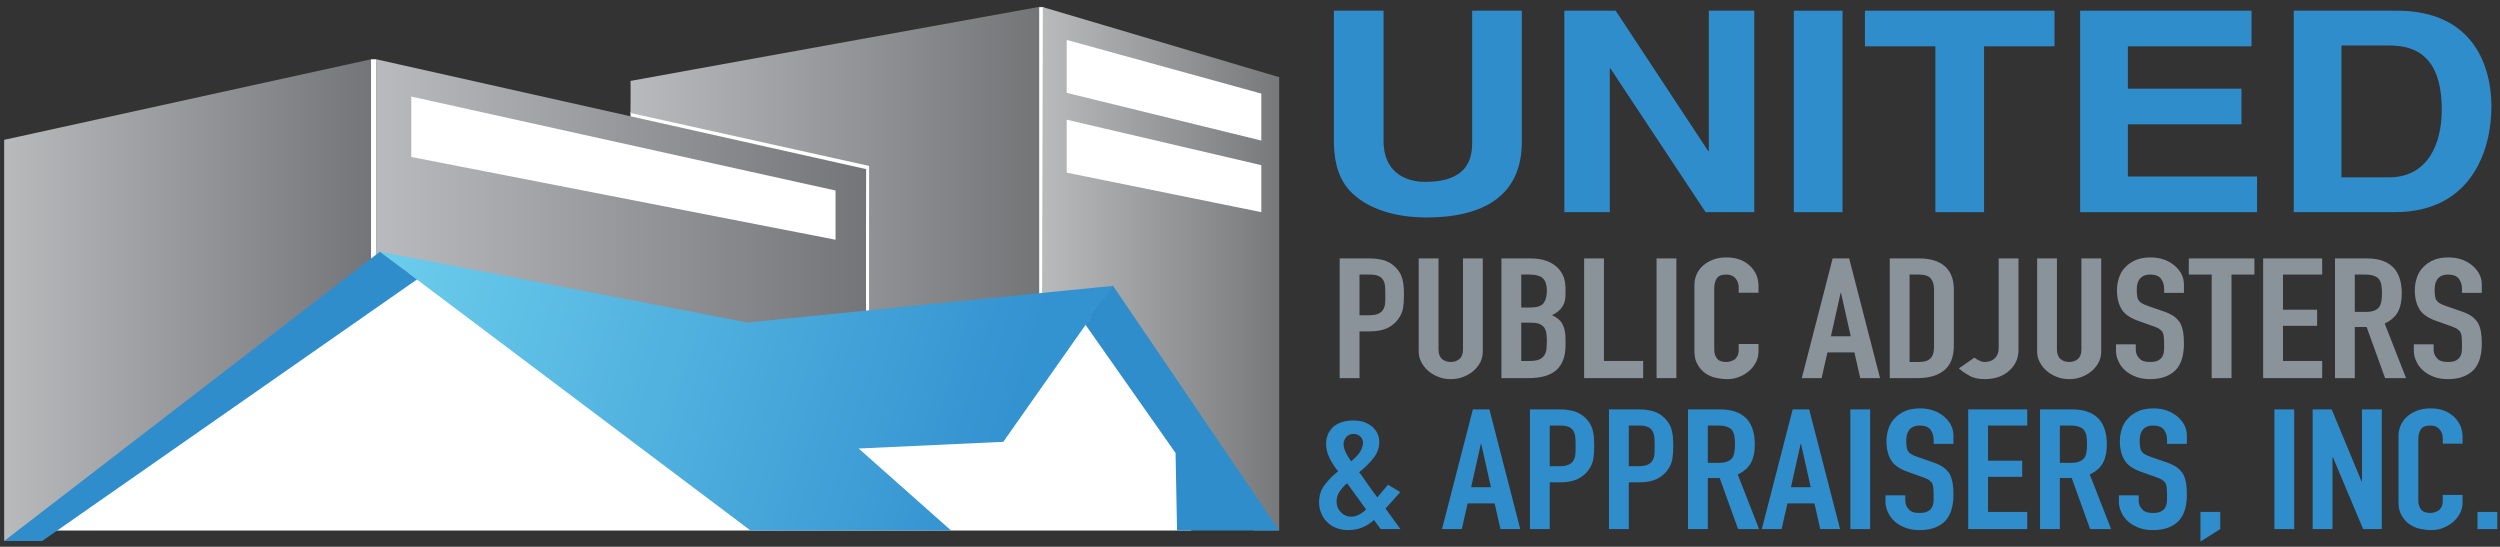
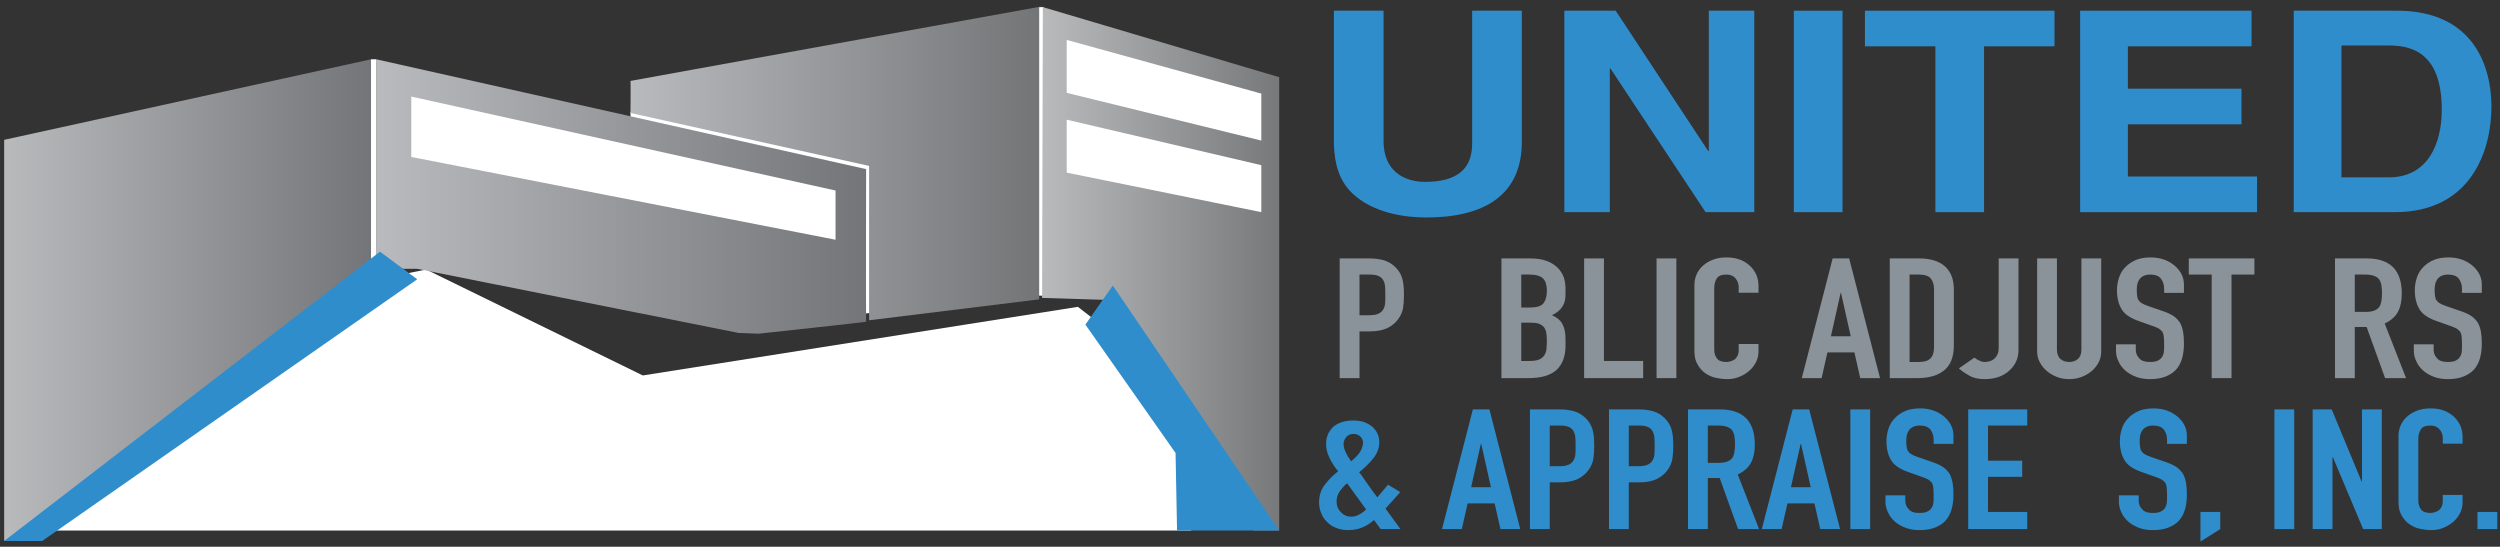
<svg xmlns="http://www.w3.org/2000/svg" width="100%" height="100%" viewBox="0 0 3745 819" version="1.1" xml:space="preserve" style="fill-rule:evenodd;clip-rule:evenodd;stroke-linejoin:round;stroke-miterlimit:2;">
  <rect x="0" y="0" width="3745" height="819" fill="#333333" stroke="none" />
  <g id="Buildings" transform="matrix(4.654,0,0,4.654,-22.801,7.1)">
    <path d="M388.32,169.24L20.88,169.24L127.44,88.12L142.08,85.24L211.8,119.32L351.84,97.24L359.28,103L387.84,141.16L388.32,169.24Z" style="fill:white;" />
    <path d="M207.84,34.6L207.84,36.28L282.48,53.8C282.48,53.8 282.662,99.285 282.72,99.4C282.778,99.515 285.36,99.16 285.36,99.16L285.36,51.16L209.04,33.64L207.84,34.6Z" style="fill:white;" />
    <path d="M339.12,0.76L340.8,0.76L340.8,93.64L338.88,93.64L339.12,0.76Z" style="fill:white;" />
    <path d="M340.32,0.52C340.32,0.52 207.762,24.512 207.84,24.52C207.918,24.528 207.84,34.84 207.84,34.84L284.64,51.88L284.64,101.56L339.384,94.834L339.384,0.822" style="fill:url(#_Linear1);" />
    <path d="M340.56,0.76L416.64,23.32L416.64,169.24L408.48,169.24L363.12,95.08L340.32,94.36L340.56,0.76Z" style="fill:url(#_Linear2);" />
    <path d="M283.68,102.04C283.579,101.948 283.68,52.913 283.68,52.913L126,17.56L126,85L139.2,85L242.64,105.641L249.12,105.88C249.12,105.88 283.781,102.132 283.68,102.04Z" style="fill:url(#_Linear3);" />
    <path d="M137.28,29.56L137.28,49L273.84,75.64L273.84,59.8L137.28,29.56Z" style="fill:white;" />
    <path d="M124.32,17.56L126,17.56L126,82.12L124.32,83.8L123.36,81.16L124.32,17.56Z" style="fill:white;" />
    <path d="M6.24,43.48L6.24,172.6L13.2,169.24L124.32,83.08L124.32,17.56L6.24,43.48Z" style="fill:url(#_Linear4);" />
    <path d="M348.24,11.32L348.24,28.36L410.88,43.72L410.88,28.6L348.24,11.32Z" style="fill:white;" />
    <path d="M348.24,37L348.24,54.04L410.88,66.76L410.88,51.64L348.24,37Z" style="fill:white;" />
    <path d="M18.48,172.6L6.24,172.6L127.2,79.48L139.2,88.36L18.48,172.6Z" style="fill:rgb(48,141,204);" />
-     <path d="M246.48,169.24L311.04,169.24L281.28,142.84L327.84,140.68C327.84,140.68 363.025,90.635 363.12,90.52C363.215,90.405 245.52,102.28 245.52,102.28L127.188,79.48L246.48,169.24Z" style="fill:url(#_Linear5);" />
    <path d="M383.76,169.24L416.64,169.24L363.096,90.376L354.255,102.955L383.28,144.28L383.76,169.24Z" style="fill:rgb(48,141,204);" />
  </g>
  <g id="Text">
    <g transform="matrix(43.151,0,0,43.151,1955.18,-739.756)">
      <g transform="matrix(6.741,0,0,5.836,0.24,35.511)">
        <path d="M0.353,-0L0.319,-0.054C0.299,-0.034 0.278,-0.019 0.257,-0.009C0.236,0.001 0.211,0.006 0.183,0.006C0.163,0.006 0.144,0.002 0.126,-0.006C0.108,-0.014 0.092,-0.025 0.079,-0.04C0.066,-0.054 0.055,-0.071 0.048,-0.092C0.04,-0.112 0.036,-0.134 0.036,-0.159C0.036,-0.198 0.045,-0.233 0.064,-0.262C0.083,-0.291 0.106,-0.319 0.134,-0.344C0.116,-0.369 0.101,-0.396 0.09,-0.423C0.078,-0.45 0.072,-0.478 0.072,-0.508C0.072,-0.527 0.075,-0.545 0.081,-0.562C0.087,-0.579 0.096,-0.593 0.107,-0.606C0.118,-0.618 0.133,-0.628 0.15,-0.635C0.167,-0.642 0.188,-0.646 0.211,-0.646C0.233,-0.646 0.252,-0.643 0.269,-0.636C0.286,-0.628 0.3,-0.619 0.311,-0.608C0.334,-0.583 0.346,-0.553 0.346,-0.517C0.346,-0.483 0.336,-0.451 0.315,-0.421C0.294,-0.391 0.27,-0.363 0.242,-0.338C0.249,-0.329 0.256,-0.318 0.263,-0.306C0.27,-0.294 0.277,-0.281 0.286,-0.268C0.303,-0.239 0.319,-0.213 0.336,-0.189L0.391,-0.264L0.454,-0.22L0.378,-0.122L0.455,-0L0.353,-0ZM0.126,-0.164C0.126,-0.139 0.133,-0.118 0.148,-0.101C0.162,-0.083 0.18,-0.074 0.202,-0.074C0.217,-0.074 0.232,-0.079 0.246,-0.089C0.26,-0.098 0.271,-0.108 0.278,-0.117L0.18,-0.273C0.165,-0.258 0.152,-0.241 0.142,-0.224C0.131,-0.206 0.126,-0.186 0.126,-0.164ZM0.162,-0.506C0.162,-0.491 0.166,-0.474 0.173,-0.457C0.18,-0.439 0.19,-0.421 0.201,-0.403C0.207,-0.409 0.214,-0.416 0.221,-0.424C0.228,-0.431 0.235,-0.44 0.241,-0.449C0.247,-0.458 0.252,-0.468 0.256,-0.48C0.26,-0.491 0.262,-0.502 0.262,-0.515C0.262,-0.528 0.258,-0.539 0.249,-0.55C0.24,-0.561 0.228,-0.566 0.213,-0.566C0.198,-0.566 0.185,-0.56 0.176,-0.548C0.167,-0.535 0.162,-0.521 0.162,-0.506Z" style="fill:rgb(48,141,204);fill-rule:nonzero;" />
      </g>
      <g transform="matrix(6.741,0,0,5.836,4.736,35.511)">
        <path d="M0.254,-0.249L0.204,-0.507L0.202,-0.507L0.152,-0.249L0.254,-0.249ZM0.002,-0L0.161,-0.712L0.246,-0.712L0.405,-0L0.303,-0L0.273,-0.153L0.134,-0.153L0.104,-0L0.002,-0Z" style="fill:rgb(48,141,204);fill-rule:nonzero;" />
      </g>
      <g transform="matrix(6.741,0,0,5.836,7.479,35.511)">
        <path d="M0.048,-0L0.048,-0.712L0.201,-0.712C0.229,-0.712 0.254,-0.708 0.275,-0.701C0.296,-0.694 0.316,-0.681 0.333,-0.662C0.35,-0.643 0.362,-0.622 0.369,-0.597C0.376,-0.572 0.379,-0.538 0.379,-0.495C0.379,-0.463 0.377,-0.436 0.374,-0.414C0.37,-0.392 0.362,-0.371 0.35,-0.352C0.336,-0.329 0.317,-0.311 0.294,-0.298C0.271,-0.285 0.24,-0.278 0.202,-0.278L0.15,-0.278L0.15,-0L0.048,-0ZM0.15,-0.616L0.15,-0.374L0.199,-0.374C0.22,-0.374 0.236,-0.377 0.247,-0.383C0.258,-0.389 0.267,-0.397 0.272,-0.408C0.277,-0.418 0.281,-0.43 0.282,-0.445C0.283,-0.46 0.283,-0.476 0.283,-0.494C0.283,-0.511 0.283,-0.527 0.282,-0.542C0.281,-0.557 0.278,-0.57 0.273,-0.581C0.268,-0.592 0.26,-0.601 0.249,-0.607C0.238,-0.613 0.223,-0.616 0.203,-0.616L0.15,-0.616Z" style="fill:rgb(48,141,204);fill-rule:nonzero;" />
      </g>
      <g transform="matrix(6.741,0,0,5.836,10.223,35.511)">
        <path d="M0.048,-0L0.048,-0.712L0.201,-0.712C0.229,-0.712 0.254,-0.708 0.275,-0.701C0.296,-0.694 0.316,-0.681 0.333,-0.662C0.35,-0.643 0.362,-0.622 0.369,-0.597C0.376,-0.572 0.379,-0.538 0.379,-0.495C0.379,-0.463 0.377,-0.436 0.374,-0.414C0.37,-0.392 0.362,-0.371 0.35,-0.352C0.336,-0.329 0.317,-0.311 0.294,-0.298C0.271,-0.285 0.24,-0.278 0.202,-0.278L0.15,-0.278L0.15,-0L0.048,-0ZM0.15,-0.616L0.15,-0.374L0.199,-0.374C0.22,-0.374 0.236,-0.377 0.247,-0.383C0.258,-0.389 0.267,-0.397 0.272,-0.408C0.277,-0.418 0.281,-0.43 0.282,-0.445C0.283,-0.46 0.283,-0.476 0.283,-0.494C0.283,-0.511 0.283,-0.527 0.282,-0.542C0.281,-0.557 0.278,-0.57 0.273,-0.581C0.268,-0.592 0.26,-0.601 0.249,-0.607C0.238,-0.613 0.223,-0.616 0.203,-0.616L0.15,-0.616Z" style="fill:rgb(48,141,204);fill-rule:nonzero;" />
      </g>
      <g transform="matrix(6.741,0,0,5.836,12.966,35.511)">
        <path d="M0.15,-0.616L0.15,-0.394L0.208,-0.394C0.226,-0.394 0.24,-0.397 0.251,-0.402C0.262,-0.407 0.27,-0.414 0.276,-0.423C0.281,-0.432 0.285,-0.444 0.287,-0.458C0.289,-0.471 0.29,-0.487 0.29,-0.505C0.29,-0.523 0.289,-0.539 0.287,-0.553C0.285,-0.566 0.281,-0.578 0.275,-0.588C0.262,-0.607 0.238,-0.616 0.203,-0.616L0.15,-0.616ZM0.048,-0L0.048,-0.712L0.212,-0.712C0.332,-0.712 0.392,-0.642 0.392,-0.503C0.392,-0.461 0.386,-0.425 0.373,-0.396C0.36,-0.367 0.337,-0.343 0.304,-0.325L0.414,-0L0.306,-0L0.211,-0.304L0.15,-0.304L0.15,-0L0.048,-0Z" style="fill:rgb(48,141,204);fill-rule:nonzero;" />
      </g>
      <g transform="matrix(6.741,0,0,5.836,15.838,35.511)">
        <path d="M0.254,-0.249L0.204,-0.507L0.202,-0.507L0.152,-0.249L0.254,-0.249ZM0.002,-0L0.161,-0.712L0.246,-0.712L0.405,-0L0.303,-0L0.273,-0.153L0.134,-0.153L0.104,-0L0.002,-0Z" style="fill:rgb(48,141,204);fill-rule:nonzero;" />
      </g>
      <g transform="matrix(6.741,0,0,5.836,18.581,35.511)">
        <rect x="0.051" y="-0.712" width="0.102" height="0.712" style="fill:rgb(48,141,204);" />
      </g>
      <g transform="matrix(6.741,0,0,5.836,19.956,35.511)">
        <path d="M0.378,-0.507L0.276,-0.507L0.276,-0.53C0.276,-0.553 0.271,-0.574 0.26,-0.591C0.249,-0.608 0.23,-0.616 0.204,-0.616C0.19,-0.616 0.179,-0.613 0.17,-0.608C0.161,-0.603 0.154,-0.596 0.149,-0.588C0.144,-0.579 0.14,-0.57 0.138,-0.559C0.136,-0.548 0.135,-0.536 0.135,-0.524C0.135,-0.51 0.136,-0.498 0.137,-0.489C0.138,-0.48 0.14,-0.471 0.144,-0.464C0.148,-0.457 0.154,-0.45 0.162,-0.445C0.169,-0.44 0.18,-0.434 0.193,-0.429L0.271,-0.398C0.294,-0.389 0.312,-0.379 0.326,-0.368C0.34,-0.356 0.351,-0.342 0.359,-0.327C0.366,-0.311 0.371,-0.293 0.374,-0.273C0.377,-0.252 0.378,-0.229 0.378,-0.203C0.378,-0.173 0.375,-0.145 0.369,-0.12C0.363,-0.094 0.353,-0.072 0.34,-0.054C0.326,-0.035 0.308,-0.021 0.285,-0.01C0.262,0.001 0.235,0.006 0.202,0.006C0.177,0.006 0.154,0.002 0.133,-0.007C0.112,-0.016 0.093,-0.028 0.078,-0.043C0.063,-0.058 0.05,-0.076 0.042,-0.097C0.033,-0.117 0.028,-0.139 0.028,-0.163L0.028,-0.201L0.13,-0.201L0.13,-0.169C0.13,-0.15 0.135,-0.134 0.147,-0.119C0.158,-0.103 0.176,-0.096 0.202,-0.096C0.219,-0.096 0.233,-0.098 0.243,-0.104C0.252,-0.109 0.26,-0.116 0.265,-0.125C0.27,-0.134 0.274,-0.146 0.275,-0.159C0.276,-0.171 0.276,-0.186 0.276,-0.202C0.276,-0.221 0.275,-0.236 0.274,-0.248C0.273,-0.26 0.27,-0.27 0.266,-0.277C0.261,-0.284 0.255,-0.29 0.248,-0.295C0.24,-0.3 0.23,-0.305 0.217,-0.31L0.144,-0.34C0.1,-0.358 0.07,-0.382 0.056,-0.412C0.041,-0.441 0.033,-0.478 0.033,-0.523C0.033,-0.55 0.037,-0.575 0.044,-0.599C0.051,-0.623 0.062,-0.644 0.077,-0.661C0.091,-0.678 0.109,-0.692 0.131,-0.703C0.152,-0.713 0.178,-0.718 0.208,-0.718C0.233,-0.718 0.257,-0.713 0.278,-0.704C0.299,-0.695 0.317,-0.682 0.332,-0.667C0.363,-0.635 0.378,-0.598 0.378,-0.557L0.378,-0.507Z" style="fill:rgb(48,141,204);fill-rule:nonzero;" />
      </g>
      <g transform="matrix(6.741,0,0,5.836,22.693,35.511)">
        <path d="M0.048,-0L0.048,-0.712L0.352,-0.712L0.352,-0.616L0.15,-0.616L0.15,-0.407L0.326,-0.407L0.326,-0.311L0.15,-0.311L0.15,-0.102L0.352,-0.102L0.352,-0L0.048,-0Z" style="fill:rgb(48,141,204);fill-rule:nonzero;" />
      </g>
      <g transform="matrix(6.741,0,0,5.836,25.187,35.511)">
-         <path d="M0.15,-0.616L0.15,-0.394L0.208,-0.394C0.226,-0.394 0.24,-0.397 0.251,-0.402C0.262,-0.407 0.27,-0.414 0.276,-0.423C0.281,-0.432 0.285,-0.444 0.287,-0.458C0.289,-0.471 0.29,-0.487 0.29,-0.505C0.29,-0.523 0.289,-0.539 0.287,-0.553C0.285,-0.566 0.281,-0.578 0.275,-0.588C0.262,-0.607 0.238,-0.616 0.203,-0.616L0.15,-0.616ZM0.048,-0L0.048,-0.712L0.212,-0.712C0.332,-0.712 0.392,-0.642 0.392,-0.503C0.392,-0.461 0.386,-0.425 0.373,-0.396C0.36,-0.367 0.337,-0.343 0.304,-0.325L0.414,-0L0.306,-0L0.211,-0.304L0.15,-0.304L0.15,-0L0.048,-0Z" style="fill:rgb(48,141,204);fill-rule:nonzero;" />
-       </g>
+         </g>
      <g transform="matrix(6.741,0,0,5.836,28.059,35.511)">
        <path d="M0.378,-0.507L0.276,-0.507L0.276,-0.53C0.276,-0.553 0.271,-0.574 0.26,-0.591C0.249,-0.608 0.23,-0.616 0.204,-0.616C0.19,-0.616 0.179,-0.613 0.17,-0.608C0.161,-0.603 0.154,-0.596 0.149,-0.588C0.144,-0.579 0.14,-0.57 0.138,-0.559C0.136,-0.548 0.135,-0.536 0.135,-0.524C0.135,-0.51 0.136,-0.498 0.137,-0.489C0.138,-0.48 0.14,-0.471 0.144,-0.464C0.148,-0.457 0.154,-0.45 0.162,-0.445C0.169,-0.44 0.18,-0.434 0.193,-0.429L0.271,-0.398C0.294,-0.389 0.312,-0.379 0.326,-0.368C0.34,-0.356 0.351,-0.342 0.359,-0.327C0.366,-0.311 0.371,-0.293 0.374,-0.273C0.377,-0.252 0.378,-0.229 0.378,-0.203C0.378,-0.173 0.375,-0.145 0.369,-0.12C0.363,-0.094 0.353,-0.072 0.34,-0.054C0.326,-0.035 0.308,-0.021 0.285,-0.01C0.262,0.001 0.235,0.006 0.202,0.006C0.177,0.006 0.154,0.002 0.133,-0.007C0.112,-0.016 0.093,-0.028 0.078,-0.043C0.063,-0.058 0.05,-0.076 0.042,-0.097C0.033,-0.117 0.028,-0.139 0.028,-0.163L0.028,-0.201L0.13,-0.201L0.13,-0.169C0.13,-0.15 0.135,-0.134 0.147,-0.119C0.158,-0.103 0.176,-0.096 0.202,-0.096C0.219,-0.096 0.233,-0.098 0.243,-0.104C0.252,-0.109 0.26,-0.116 0.265,-0.125C0.27,-0.134 0.274,-0.146 0.275,-0.159C0.276,-0.171 0.276,-0.186 0.276,-0.202C0.276,-0.221 0.275,-0.236 0.274,-0.248C0.273,-0.26 0.27,-0.27 0.266,-0.277C0.261,-0.284 0.255,-0.29 0.248,-0.295C0.24,-0.3 0.23,-0.305 0.217,-0.31L0.144,-0.34C0.1,-0.358 0.07,-0.382 0.056,-0.412C0.041,-0.441 0.033,-0.478 0.033,-0.523C0.033,-0.55 0.037,-0.575 0.044,-0.599C0.051,-0.623 0.062,-0.644 0.077,-0.661C0.091,-0.678 0.109,-0.692 0.131,-0.703C0.152,-0.713 0.178,-0.718 0.208,-0.718C0.233,-0.718 0.257,-0.713 0.278,-0.704C0.299,-0.695 0.317,-0.682 0.332,-0.667C0.363,-0.635 0.378,-0.598 0.378,-0.557L0.378,-0.507Z" style="fill:rgb(48,141,204);fill-rule:nonzero;" />
      </g>
      <g transform="matrix(6.741,0,0,5.836,30.796,35.511)">
        <path d="M0.042,0.074L0.042,-0.102L0.144,-0.102L0.144,-0L0.042,0.074Z" style="fill:rgb(48,141,204);fill-rule:nonzero;" />
      </g>
      <g transform="matrix(6.741,0,0,5.836,33.303,35.511)">
        <rect x="0.051" y="-0.712" width="0.102" height="0.712" style="fill:rgb(48,141,204);" />
      </g>
      <g transform="matrix(6.741,0,0,5.836,34.678,35.511)">
        <path d="M0.044,-0L0.044,-0.712L0.142,-0.712L0.296,-0.283L0.298,-0.283L0.298,-0.712L0.4,-0.712L0.4,-0L0.304,-0L0.148,-0.428L0.146,-0.428L0.146,-0L0.044,-0Z" style="fill:rgb(48,141,204);fill-rule:nonzero;" />
      </g>
      <g transform="matrix(6.741,0,0,5.836,37.671,35.511)">
        <path d="M0.372,-0.203L0.372,-0.159C0.372,-0.137 0.368,-0.116 0.36,-0.097C0.351,-0.077 0.34,-0.059 0.325,-0.044C0.31,-0.029 0.293,-0.017 0.274,-0.008C0.254,0.002 0.233,0.006 0.21,0.006C0.191,0.006 0.171,0.003 0.151,-0.002C0.131,-0.007 0.113,-0.017 0.097,-0.03C0.081,-0.043 0.068,-0.061 0.058,-0.082C0.047,-0.102 0.042,-0.129 0.042,-0.162L0.042,-0.554C0.042,-0.577 0.046,-0.599 0.054,-0.619C0.062,-0.639 0.073,-0.656 0.088,-0.671C0.103,-0.686 0.12,-0.697 0.141,-0.706C0.161,-0.714 0.183,-0.718 0.208,-0.718C0.256,-0.718 0.295,-0.702 0.325,-0.671C0.34,-0.656 0.351,-0.638 0.36,-0.617C0.368,-0.596 0.372,-0.573 0.372,-0.548L0.372,-0.508L0.27,-0.508L0.27,-0.542C0.27,-0.562 0.264,-0.579 0.253,-0.594C0.242,-0.609 0.226,-0.616 0.207,-0.616C0.182,-0.616 0.165,-0.608 0.157,-0.593C0.148,-0.577 0.144,-0.557 0.144,-0.533L0.144,-0.169C0.144,-0.148 0.149,-0.131 0.158,-0.117C0.167,-0.103 0.183,-0.096 0.206,-0.096C0.213,-0.096 0.22,-0.097 0.228,-0.1C0.235,-0.102 0.242,-0.106 0.249,-0.111C0.255,-0.116 0.26,-0.124 0.264,-0.133C0.268,-0.142 0.27,-0.154 0.27,-0.168L0.27,-0.203L0.372,-0.203Z" style="fill:rgb(48,141,204);fill-rule:nonzero;" />
      </g>
      <g transform="matrix(6.741,0,0,5.836,40.414,35.511)">
        <rect x="0.042" y="-0.102" width="0.102" height="0.102" style="fill:rgb(48,141,204);" />
      </g>
    </g>
    <g transform="matrix(43.151,0,0,43.151,1955.18,-734.756)">
      <g transform="matrix(6.741,0,0,5.836,0.874,30.154)">
        <path d="M0.048,-0L0.048,-0.712L0.201,-0.712C0.229,-0.712 0.254,-0.708 0.275,-0.701C0.296,-0.694 0.316,-0.681 0.333,-0.662C0.35,-0.643 0.362,-0.622 0.369,-0.597C0.376,-0.572 0.379,-0.538 0.379,-0.495C0.379,-0.463 0.377,-0.436 0.374,-0.414C0.37,-0.392 0.362,-0.371 0.35,-0.352C0.336,-0.329 0.317,-0.311 0.294,-0.298C0.271,-0.285 0.24,-0.278 0.202,-0.278L0.15,-0.278L0.15,-0L0.048,-0ZM0.15,-0.616L0.15,-0.374L0.199,-0.374C0.22,-0.374 0.236,-0.377 0.247,-0.383C0.258,-0.389 0.267,-0.397 0.272,-0.408C0.277,-0.418 0.281,-0.43 0.282,-0.445C0.283,-0.46 0.283,-0.476 0.283,-0.494C0.283,-0.511 0.283,-0.527 0.282,-0.542C0.281,-0.557 0.278,-0.57 0.273,-0.581C0.268,-0.592 0.26,-0.601 0.249,-0.607C0.238,-0.613 0.223,-0.616 0.203,-0.616L0.15,-0.616Z" style="fill:rgb(138,147,153);fill-rule:nonzero;" />
      </g>
      <g transform="matrix(6.741,0,0,5.836,3.617,30.154)">
-         <path d="M0.378,-0.712L0.378,-0.16C0.378,-0.137 0.374,-0.115 0.366,-0.096C0.357,-0.076 0.345,-0.058 0.33,-0.043C0.315,-0.028 0.297,-0.016 0.277,-0.007C0.257,0.002 0.236,0.006 0.213,0.006C0.19,0.006 0.169,0.002 0.15,-0.007C0.13,-0.016 0.112,-0.028 0.097,-0.043C0.082,-0.058 0.07,-0.076 0.061,-0.096C0.052,-0.115 0.048,-0.137 0.048,-0.16L0.048,-0.712L0.15,-0.712L0.15,-0.17C0.15,-0.145 0.156,-0.126 0.168,-0.114C0.18,-0.102 0.195,-0.096 0.213,-0.096C0.231,-0.096 0.246,-0.102 0.258,-0.114C0.27,-0.126 0.276,-0.145 0.276,-0.17L0.276,-0.712L0.378,-0.712Z" style="fill:rgb(138,147,153);fill-rule:nonzero;" />
-       </g>
+         </g>
      <g transform="matrix(6.741,0,0,5.836,6.489,30.154)">
        <path d="M0.048,-0L0.048,-0.712L0.197,-0.712C0.23,-0.712 0.258,-0.707 0.281,-0.697C0.304,-0.687 0.322,-0.674 0.337,-0.657C0.352,-0.64 0.362,-0.621 0.369,-0.6C0.375,-0.578 0.378,-0.555 0.378,-0.532L0.378,-0.506C0.378,-0.487 0.377,-0.47 0.374,-0.457C0.371,-0.444 0.366,-0.432 0.36,-0.422C0.349,-0.403 0.331,-0.387 0.308,-0.374C0.332,-0.363 0.35,-0.346 0.361,-0.324C0.372,-0.302 0.378,-0.272 0.378,-0.234L0.378,-0.194C0.378,-0.131 0.363,-0.083 0.333,-0.05C0.302,-0.017 0.254,-0 0.187,-0L0.048,-0ZM0.15,-0.33L0.15,-0.102L0.194,-0.102C0.215,-0.102 0.231,-0.105 0.243,-0.111C0.254,-0.117 0.263,-0.125 0.269,-0.136C0.275,-0.147 0.279,-0.159 0.28,-0.174C0.281,-0.189 0.282,-0.205 0.282,-0.222C0.282,-0.24 0.281,-0.256 0.279,-0.269C0.277,-0.282 0.273,-0.294 0.267,-0.303C0.26,-0.312 0.251,-0.319 0.24,-0.324C0.229,-0.328 0.214,-0.33 0.195,-0.33L0.15,-0.33ZM0.15,-0.616L0.15,-0.42L0.196,-0.42C0.23,-0.42 0.253,-0.428 0.265,-0.446C0.276,-0.463 0.282,-0.487 0.282,-0.52C0.282,-0.552 0.276,-0.576 0.263,-0.592C0.249,-0.608 0.226,-0.616 0.192,-0.616L0.15,-0.616Z" style="fill:rgb(138,147,153);fill-rule:nonzero;" />
      </g>
      <g transform="matrix(6.741,0,0,5.836,9.36,30.154)">
        <path d="M0.048,-0L0.048,-0.712L0.15,-0.712L0.15,-0.102L0.352,-0.102L0.352,-0L0.048,-0Z" style="fill:rgb(138,147,153);fill-rule:nonzero;" />
      </g>
      <g transform="matrix(6.741,0,0,5.836,11.854,30.154)">
        <rect x="0.051" y="-0.712" width="0.102" height="0.712" style="fill:rgb(138,147,153);" />
      </g>
      <g transform="matrix(6.741,0,0,5.836,13.229,30.154)">
        <path d="M0.372,-0.203L0.372,-0.159C0.372,-0.137 0.368,-0.116 0.36,-0.097C0.351,-0.077 0.34,-0.059 0.325,-0.044C0.31,-0.029 0.293,-0.017 0.274,-0.008C0.254,0.002 0.233,0.006 0.21,0.006C0.191,0.006 0.171,0.003 0.151,-0.002C0.131,-0.007 0.113,-0.017 0.097,-0.03C0.081,-0.043 0.068,-0.061 0.058,-0.082C0.047,-0.102 0.042,-0.129 0.042,-0.162L0.042,-0.554C0.042,-0.577 0.046,-0.599 0.054,-0.619C0.062,-0.639 0.073,-0.656 0.088,-0.671C0.103,-0.686 0.12,-0.697 0.141,-0.706C0.161,-0.714 0.183,-0.718 0.208,-0.718C0.256,-0.718 0.295,-0.702 0.325,-0.671C0.34,-0.656 0.351,-0.638 0.36,-0.617C0.368,-0.596 0.372,-0.573 0.372,-0.548L0.372,-0.508L0.27,-0.508L0.27,-0.542C0.27,-0.562 0.264,-0.579 0.253,-0.594C0.242,-0.609 0.226,-0.616 0.207,-0.616C0.182,-0.616 0.165,-0.608 0.157,-0.593C0.148,-0.577 0.144,-0.557 0.144,-0.533L0.144,-0.169C0.144,-0.148 0.149,-0.131 0.158,-0.117C0.167,-0.103 0.183,-0.096 0.206,-0.096C0.213,-0.096 0.22,-0.097 0.228,-0.1C0.235,-0.102 0.242,-0.106 0.249,-0.111C0.255,-0.116 0.26,-0.124 0.264,-0.133C0.268,-0.142 0.27,-0.154 0.27,-0.168L0.27,-0.203L0.372,-0.203Z" style="fill:rgb(138,147,153);fill-rule:nonzero;" />
      </g>
      <g transform="matrix(6.741,0,0,5.836,17.226,30.154)">
        <path d="M0.254,-0.249L0.204,-0.507L0.202,-0.507L0.152,-0.249L0.254,-0.249ZM0.002,-0L0.161,-0.712L0.246,-0.712L0.405,-0L0.303,-0L0.273,-0.153L0.134,-0.153L0.104,-0L0.002,-0Z" style="fill:rgb(138,147,153);fill-rule:nonzero;" />
      </g>
      <g transform="matrix(6.741,0,0,5.836,19.97,30.154)">
        <path d="M0.048,-0L0.048,-0.712L0.199,-0.712C0.258,-0.712 0.302,-0.696 0.333,-0.664C0.363,-0.632 0.378,-0.587 0.378,-0.528L0.378,-0.195C0.378,-0.128 0.362,-0.079 0.33,-0.048C0.297,-0.016 0.251,-0 0.19,-0L0.048,-0ZM0.15,-0.616L0.15,-0.096L0.197,-0.096C0.226,-0.096 0.246,-0.103 0.258,-0.118C0.27,-0.132 0.276,-0.154 0.276,-0.185L0.276,-0.528C0.276,-0.556 0.27,-0.578 0.259,-0.593C0.248,-0.608 0.227,-0.616 0.197,-0.616L0.15,-0.616Z" style="fill:rgb(138,147,153);fill-rule:nonzero;" />
      </g>
      <g transform="matrix(6.741,0,0,5.836,22.841,30.154)">
        <path d="M0.285,-0.712L0.285,-0.168C0.285,-0.119 0.27,-0.079 0.239,-0.046C0.224,-0.03 0.206,-0.017 0.185,-0.008C0.164,0.001 0.139,0.006 0.111,0.006C0.078,0.006 0.051,-0.001 0.03,-0.016C0.008,-0.03 -0.009,-0.044 -0.022,-0.058L0.058,-0.122C0.065,-0.115 0.074,-0.109 0.084,-0.104C0.093,-0.098 0.103,-0.096 0.114,-0.096C0.12,-0.096 0.127,-0.097 0.135,-0.1C0.143,-0.102 0.151,-0.106 0.158,-0.113C0.165,-0.119 0.171,-0.128 0.176,-0.139C0.181,-0.15 0.183,-0.164 0.183,-0.182L0.183,-0.712L0.285,-0.712Z" style="fill:rgb(138,147,153);fill-rule:nonzero;" />
      </g>
      <g transform="matrix(6.741,0,0,5.836,25.086,30.154)">
        <path d="M0.378,-0.712L0.378,-0.16C0.378,-0.137 0.374,-0.115 0.366,-0.096C0.357,-0.076 0.345,-0.058 0.33,-0.043C0.315,-0.028 0.297,-0.016 0.277,-0.007C0.257,0.002 0.236,0.006 0.213,0.006C0.19,0.006 0.169,0.002 0.15,-0.007C0.13,-0.016 0.112,-0.028 0.097,-0.043C0.082,-0.058 0.07,-0.076 0.061,-0.096C0.052,-0.115 0.048,-0.137 0.048,-0.16L0.048,-0.712L0.15,-0.712L0.15,-0.17C0.15,-0.145 0.156,-0.126 0.168,-0.114C0.18,-0.102 0.195,-0.096 0.213,-0.096C0.231,-0.096 0.246,-0.102 0.258,-0.114C0.27,-0.126 0.276,-0.145 0.276,-0.17L0.276,-0.712L0.378,-0.712Z" style="fill:rgb(138,147,153);fill-rule:nonzero;" />
      </g>
      <g transform="matrix(6.741,0,0,5.836,27.958,30.154)">
        <path d="M0.378,-0.507L0.276,-0.507L0.276,-0.53C0.276,-0.553 0.271,-0.574 0.26,-0.591C0.249,-0.608 0.23,-0.616 0.204,-0.616C0.19,-0.616 0.179,-0.613 0.17,-0.608C0.161,-0.603 0.154,-0.596 0.149,-0.588C0.144,-0.579 0.14,-0.57 0.138,-0.559C0.136,-0.548 0.135,-0.536 0.135,-0.524C0.135,-0.51 0.136,-0.498 0.137,-0.489C0.138,-0.48 0.14,-0.471 0.144,-0.464C0.148,-0.457 0.154,-0.45 0.162,-0.445C0.169,-0.44 0.18,-0.434 0.193,-0.429L0.271,-0.398C0.294,-0.389 0.312,-0.379 0.326,-0.368C0.34,-0.356 0.351,-0.342 0.359,-0.327C0.366,-0.311 0.371,-0.293 0.374,-0.273C0.377,-0.252 0.378,-0.229 0.378,-0.203C0.378,-0.173 0.375,-0.145 0.369,-0.12C0.363,-0.094 0.353,-0.072 0.34,-0.054C0.326,-0.035 0.308,-0.021 0.285,-0.01C0.262,0.001 0.235,0.006 0.202,0.006C0.177,0.006 0.154,0.002 0.133,-0.007C0.112,-0.016 0.093,-0.028 0.078,-0.043C0.063,-0.058 0.05,-0.076 0.042,-0.097C0.033,-0.117 0.028,-0.139 0.028,-0.163L0.028,-0.201L0.13,-0.201L0.13,-0.169C0.13,-0.15 0.135,-0.134 0.147,-0.119C0.158,-0.103 0.176,-0.096 0.202,-0.096C0.219,-0.096 0.233,-0.098 0.243,-0.104C0.252,-0.109 0.26,-0.116 0.265,-0.125C0.27,-0.134 0.274,-0.146 0.275,-0.159C0.276,-0.171 0.276,-0.186 0.276,-0.202C0.276,-0.221 0.275,-0.236 0.274,-0.248C0.273,-0.26 0.27,-0.27 0.266,-0.277C0.261,-0.284 0.255,-0.29 0.248,-0.295C0.24,-0.3 0.23,-0.305 0.217,-0.31L0.144,-0.34C0.1,-0.358 0.07,-0.382 0.056,-0.412C0.041,-0.441 0.033,-0.478 0.033,-0.523C0.033,-0.55 0.037,-0.575 0.044,-0.599C0.051,-0.623 0.062,-0.644 0.077,-0.661C0.091,-0.678 0.109,-0.692 0.131,-0.703C0.152,-0.713 0.178,-0.718 0.208,-0.718C0.233,-0.718 0.257,-0.713 0.278,-0.704C0.299,-0.695 0.317,-0.682 0.332,-0.667C0.363,-0.635 0.378,-0.598 0.378,-0.557L0.378,-0.507Z" style="fill:rgb(138,147,153);fill-rule:nonzero;" />
      </g>
      <g transform="matrix(6.741,0,0,5.836,30.694,30.154)">
        <path d="M0.115,-0L0.115,-0.616L-0.003,-0.616L-0.003,-0.712L0.335,-0.712L0.335,-0.616L0.217,-0.616L0.217,-0L0.115,-0Z" style="fill:rgb(138,147,153);fill-rule:nonzero;" />
      </g>
      <g transform="matrix(6.741,0,0,5.836,32.932,30.154)">
-         <path d="M0.048,-0L0.048,-0.712L0.352,-0.712L0.352,-0.616L0.15,-0.616L0.15,-0.407L0.326,-0.407L0.326,-0.311L0.15,-0.311L0.15,-0.102L0.352,-0.102L0.352,-0L0.048,-0Z" style="fill:rgb(138,147,153);fill-rule:nonzero;" />
-       </g>
+         </g>
      <g transform="matrix(6.741,0,0,5.836,35.426,30.154)">
        <path d="M0.15,-0.616L0.15,-0.394L0.208,-0.394C0.226,-0.394 0.24,-0.397 0.251,-0.402C0.262,-0.407 0.27,-0.414 0.276,-0.423C0.281,-0.432 0.285,-0.444 0.287,-0.458C0.289,-0.471 0.29,-0.487 0.29,-0.505C0.29,-0.523 0.289,-0.539 0.287,-0.553C0.285,-0.566 0.281,-0.578 0.275,-0.588C0.262,-0.607 0.238,-0.616 0.203,-0.616L0.15,-0.616ZM0.048,-0L0.048,-0.712L0.212,-0.712C0.332,-0.712 0.392,-0.642 0.392,-0.503C0.392,-0.461 0.386,-0.425 0.373,-0.396C0.36,-0.367 0.337,-0.343 0.304,-0.325L0.414,-0L0.306,-0L0.211,-0.304L0.15,-0.304L0.15,-0L0.048,-0Z" style="fill:rgb(138,147,153);fill-rule:nonzero;" />
      </g>
      <g transform="matrix(6.741,0,0,5.836,38.298,30.154)">
        <path d="M0.378,-0.507L0.276,-0.507L0.276,-0.53C0.276,-0.553 0.271,-0.574 0.26,-0.591C0.249,-0.608 0.23,-0.616 0.204,-0.616C0.19,-0.616 0.179,-0.613 0.17,-0.608C0.161,-0.603 0.154,-0.596 0.149,-0.588C0.144,-0.579 0.14,-0.57 0.138,-0.559C0.136,-0.548 0.135,-0.536 0.135,-0.524C0.135,-0.51 0.136,-0.498 0.137,-0.489C0.138,-0.48 0.14,-0.471 0.144,-0.464C0.148,-0.457 0.154,-0.45 0.162,-0.445C0.169,-0.44 0.18,-0.434 0.193,-0.429L0.271,-0.398C0.294,-0.389 0.312,-0.379 0.326,-0.368C0.34,-0.356 0.351,-0.342 0.359,-0.327C0.366,-0.311 0.371,-0.293 0.374,-0.273C0.377,-0.252 0.378,-0.229 0.378,-0.203C0.378,-0.173 0.375,-0.145 0.369,-0.12C0.363,-0.094 0.353,-0.072 0.34,-0.054C0.326,-0.035 0.308,-0.021 0.285,-0.01C0.262,0.001 0.235,0.006 0.202,0.006C0.177,0.006 0.154,0.002 0.133,-0.007C0.112,-0.016 0.093,-0.028 0.078,-0.043C0.063,-0.058 0.05,-0.076 0.042,-0.097C0.033,-0.117 0.028,-0.139 0.028,-0.163L0.028,-0.201L0.13,-0.201L0.13,-0.169C0.13,-0.15 0.135,-0.134 0.147,-0.119C0.158,-0.103 0.176,-0.096 0.202,-0.096C0.219,-0.096 0.233,-0.098 0.243,-0.104C0.252,-0.109 0.26,-0.116 0.265,-0.125C0.27,-0.134 0.274,-0.146 0.275,-0.159C0.276,-0.171 0.276,-0.186 0.276,-0.202C0.276,-0.221 0.275,-0.236 0.274,-0.248C0.273,-0.26 0.27,-0.27 0.266,-0.277C0.261,-0.284 0.255,-0.29 0.248,-0.295C0.24,-0.3 0.23,-0.305 0.217,-0.31L0.144,-0.34C0.1,-0.358 0.07,-0.382 0.056,-0.412C0.041,-0.441 0.033,-0.478 0.033,-0.523C0.033,-0.55 0.037,-0.575 0.044,-0.599C0.051,-0.623 0.062,-0.644 0.077,-0.661C0.091,-0.678 0.109,-0.692 0.131,-0.703C0.152,-0.713 0.178,-0.718 0.208,-0.718C0.233,-0.718 0.257,-0.713 0.278,-0.704C0.299,-0.695 0.317,-0.682 0.332,-0.667C0.363,-0.635 0.378,-0.598 0.378,-0.557L0.378,-0.507Z" style="fill:rgb(138,147,153);fill-rule:nonzero;" />
      </g>
    </g>
    <g transform="matrix(10.356,0,0,10.356,1955.18,-727.756)">
      <g transform="matrix(4.167,0,0,4.167,31.337,82.775)">
        <path d="M0,1.92C0,3.761 -1.284,4.55 -3.324,4.55C-4.067,4.55 -5.172,4.394 -5.893,3.702C-6.333,3.274 -6.502,2.709 -6.524,2.007L-6.524,-2.63L-4.8,-2.63L-4.8,1.909C-4.8,2.884 -4.146,3.313 -3.358,3.313C-2.197,3.313 -1.724,2.825 -1.724,1.979L-1.724,-2.63L0,-2.63L0,1.92Z" style="fill:rgb(48,141,204);fill-rule:nonzero;" />
      </g>
      <g transform="matrix(4.167,0,0,4.167,58.384,100.96)">
        <path d="M0,-6.994L1.578,-6.994L1.578,0L-0.113,0L-3.415,-4.987L-3.437,-4.987L-3.437,0L-5.015,0L-5.015,-6.994L-3.234,-6.994L-0.023,-2.124L0,-2.124L0,-6.994Z" style="fill:rgb(48,141,204);fill-rule:nonzero;" />
      </g>
      <g transform="matrix(-4.167,0,0,4.167,148.417,22.775)">
        <rect x="16.965" y="11.77" width="1.69" height="6.994" style="fill:rgb(48,141,204);" />
      </g>
      <g transform="matrix(4.167,0,0,4.167,98.2,71.819)">
        <path d="M0,6.994L-1.69,6.994L-1.69,1.237L-4.136,1.237L-4.136,0L2.445,0L2.445,1.237L0,1.237L0,6.994Z" style="fill:rgb(48,141,204);fill-rule:nonzero;" />
      </g>
      <g transform="matrix(4.167,0,0,4.167,136.89,95.807)">
        <path d="M0,-4.52L-4.293,-4.52L-4.293,-3.049L-0.349,-3.049L-0.349,-1.812L-4.293,-1.812L-4.293,0L0.191,0L0.191,1.237L-5.95,1.237L-5.95,-5.757L0,-5.757L0,-4.52Z" style="fill:rgb(48,141,204);fill-rule:nonzero;" />
      </g>
      <g transform="matrix(4.167,0,0,4.167,149.896,76.852)">
        <path d="M0,4.578L1.646,4.578C3.021,4.578 3.482,3.38 3.482,2.23C3.482,0.166 2.345,0 1.623,0L0,0L0,4.578ZM-1.656,-1.208L1.916,-1.208C4.643,-1.208 5.206,0.799 5.206,2.123C5.206,3.624 4.519,5.786 1.848,5.786L-1.656,5.786L-1.656,-1.208Z" style="fill:rgb(48,141,204);fill-rule:nonzero;" />
      </g>
    </g>
  </g>
  <defs>
    <linearGradient id="_Linear1" x1="0" y1="0" x2="1" y2="0" gradientUnits="userSpaceOnUse" gradientTransform="matrix(131.04,0,0,131.04,207.84,30.28)">
      <stop offset="0" style="stop-color:rgb(185,186,189);stop-opacity:1" />
      <stop offset="1" style="stop-color:rgb(116,117,119);stop-opacity:1" />
    </linearGradient>
    <linearGradient id="_Linear2" x1="0" y1="0" x2="1" y2="0" gradientUnits="userSpaceOnUse" gradientTransform="matrix(76.8,0,0,76.8,340.32,59.8)">
      <stop offset="0" style="stop-color:rgb(184,186,188);stop-opacity:1" />
      <stop offset="1" style="stop-color:rgb(119,120,121);stop-opacity:1" />
    </linearGradient>
    <linearGradient id="_Linear3" x1="0" y1="0" x2="1" y2="0" gradientUnits="userSpaceOnUse" gradientTransform="matrix(156.24,0,0,156.24,127.44,56.44)">
      <stop offset="0" style="stop-color:rgb(185,186,189);stop-opacity:1" />
      <stop offset="1" style="stop-color:rgb(116,117,120);stop-opacity:1" />
    </linearGradient>
    <linearGradient id="_Linear4" x1="0" y1="0" x2="1" y2="0" gradientUnits="userSpaceOnUse" gradientTransform="matrix(118.56,0,0,118.56,5.76,63.88)">
      <stop offset="0" style="stop-color:rgb(184,186,188);stop-opacity:1" />
      <stop offset="1" style="stop-color:rgb(116,117,120);stop-opacity:1" />
    </linearGradient>
    <linearGradient id="_Linear5" x1="0" y1="0" x2="1" y2="0" gradientUnits="userSpaceOnUse" gradientTransform="matrix(201.36,60,-60,201.36,127.44,79.48)">
      <stop offset="0" style="stop-color:rgb(108,205,236);stop-opacity:1" />
      <stop offset="1" style="stop-color:rgb(51,146,208);stop-opacity:1" />
    </linearGradient>
  </defs>
</svg>